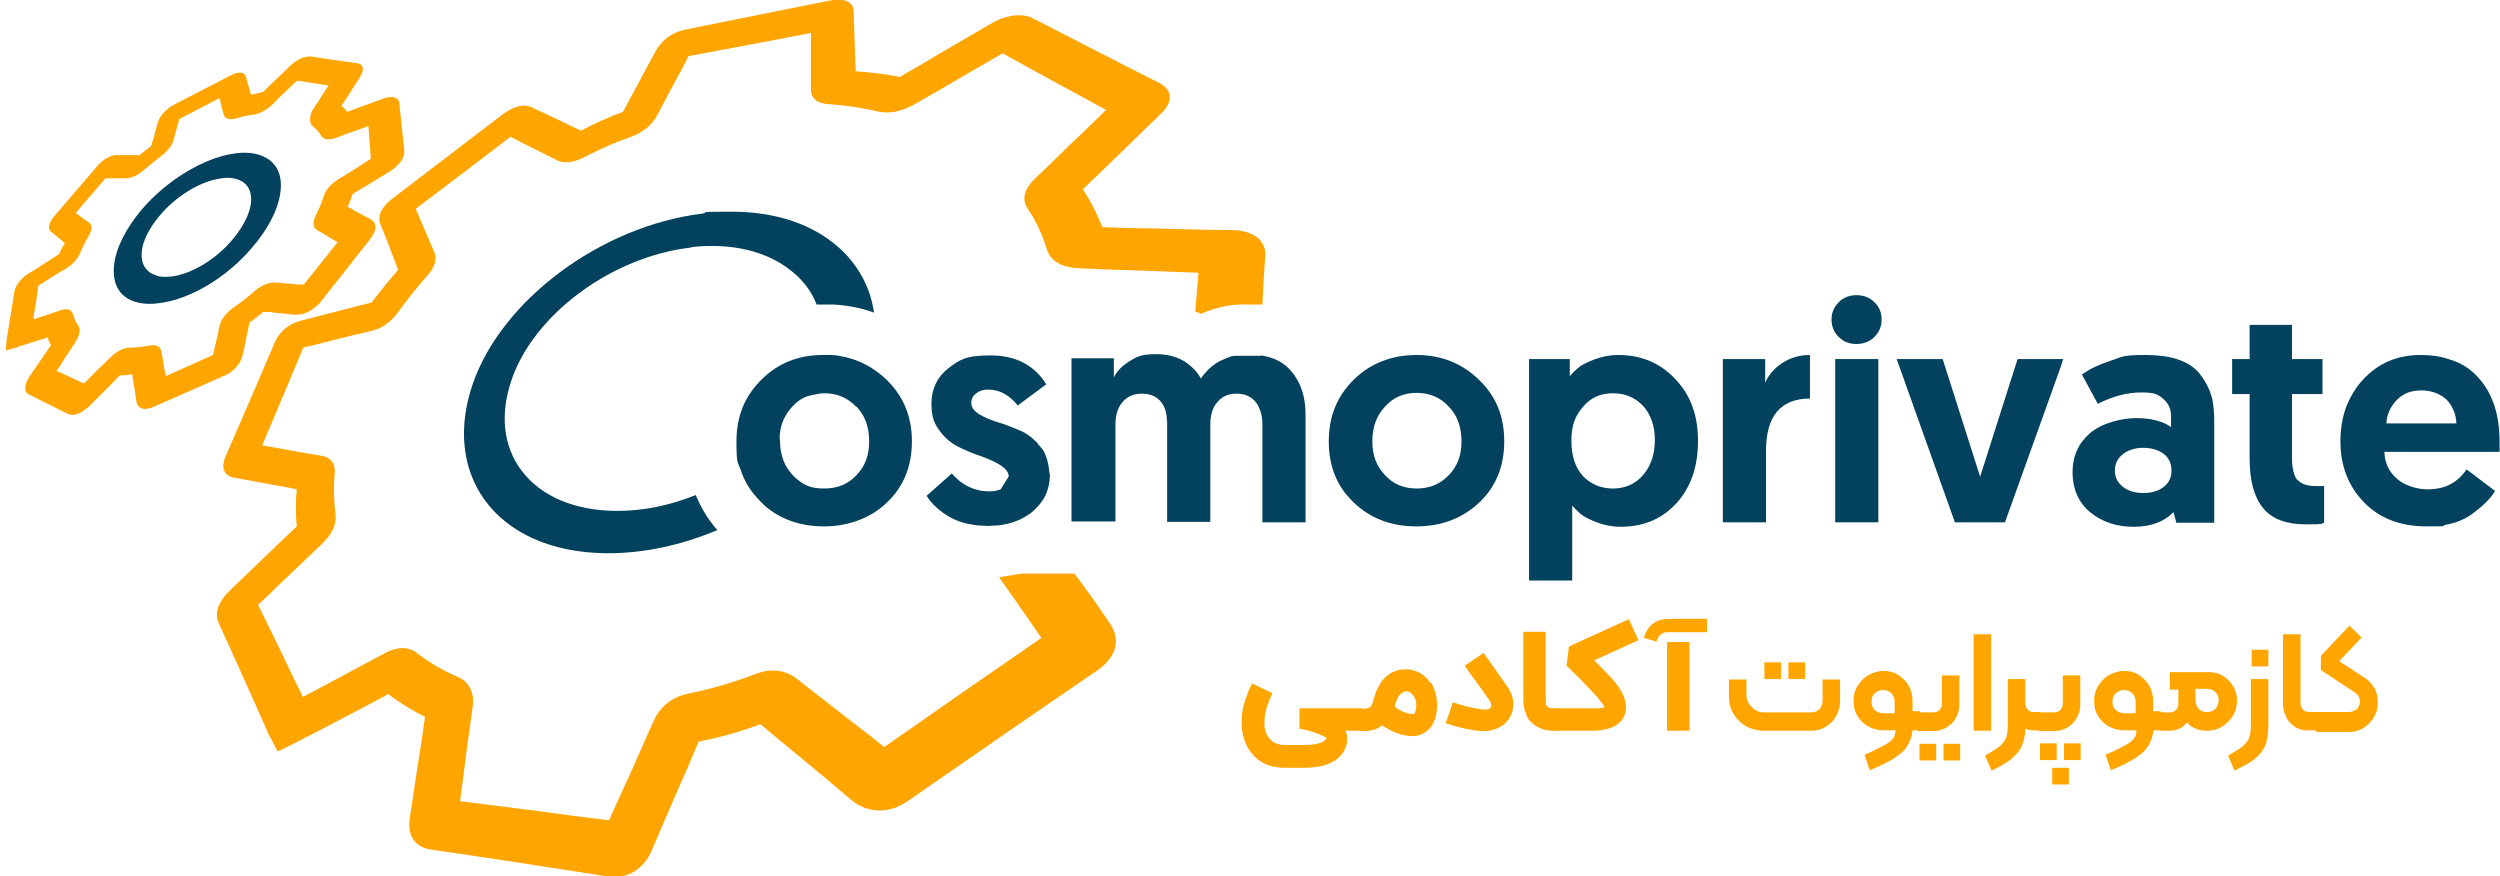
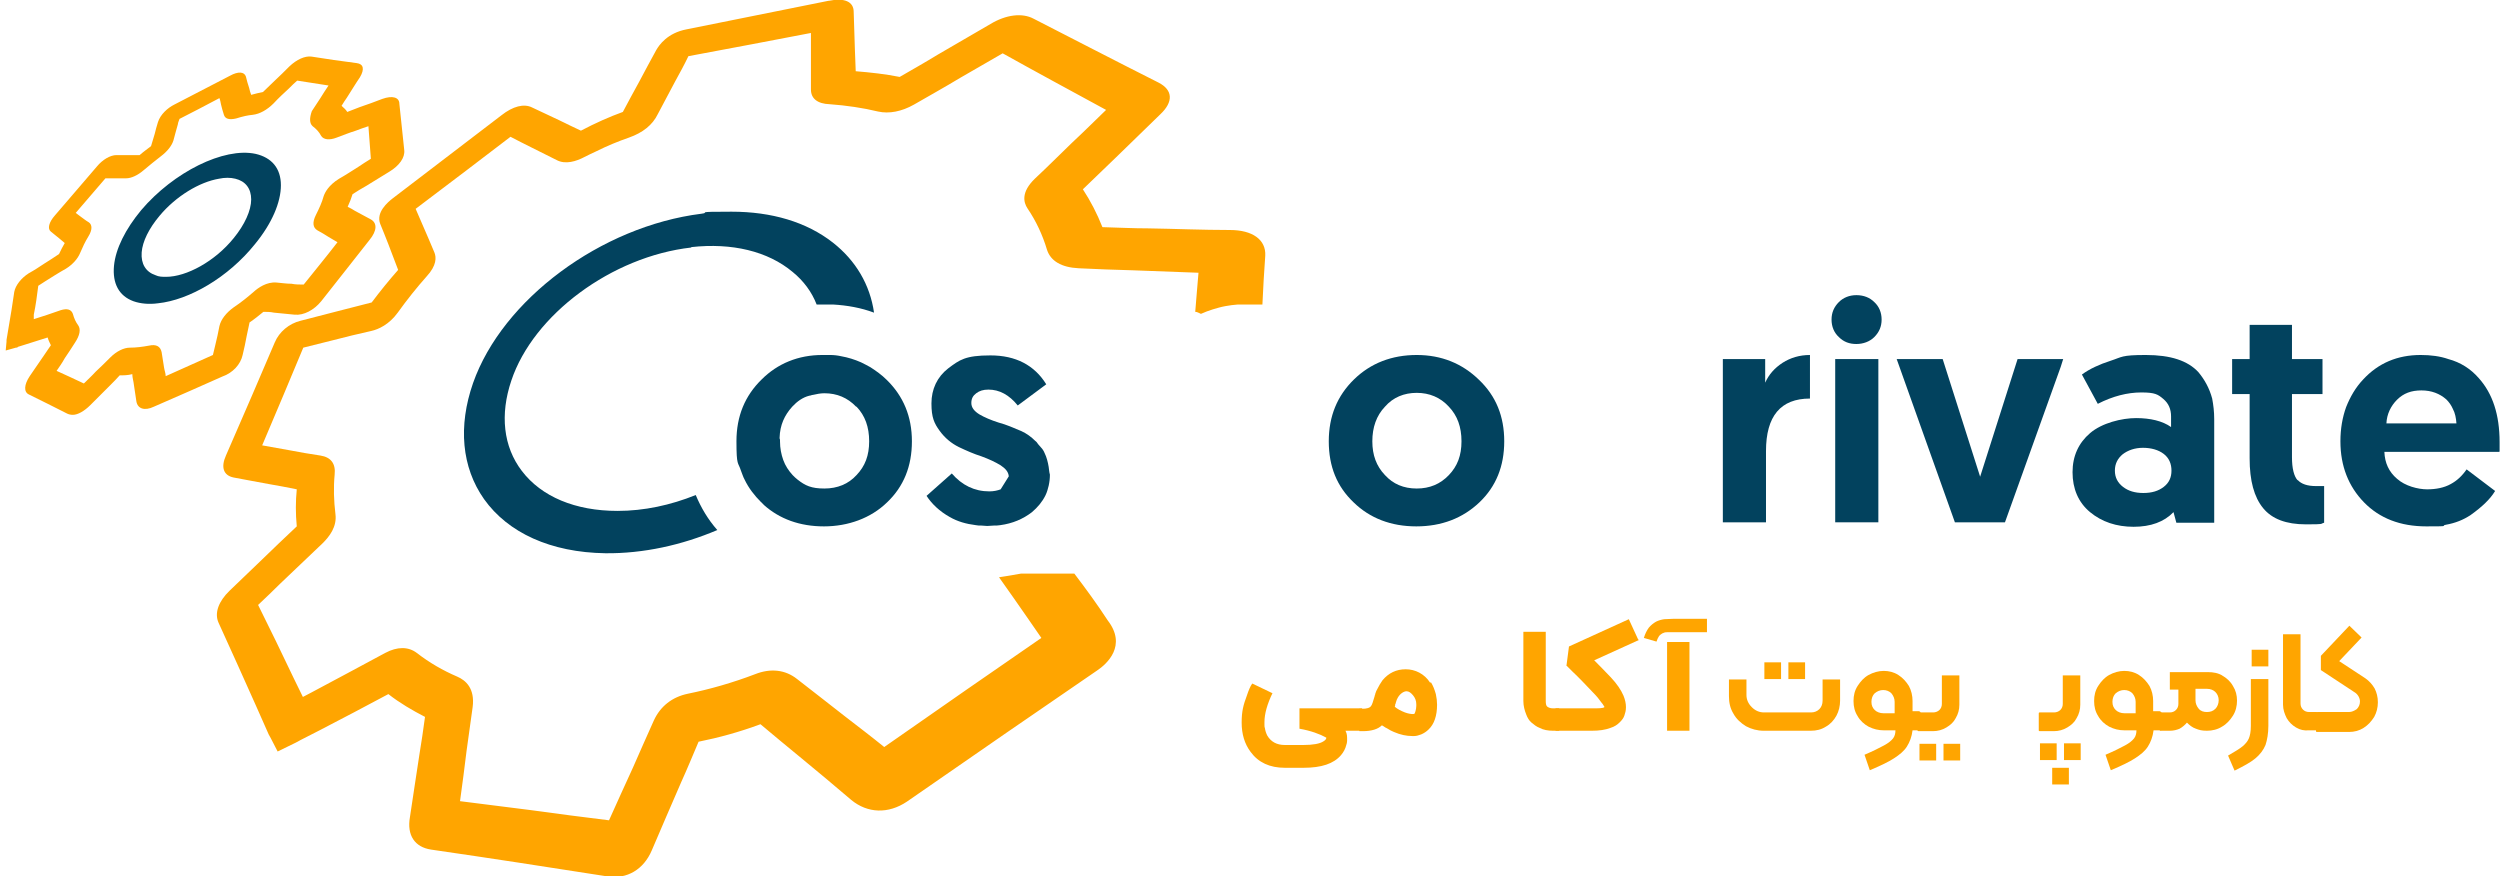
<svg xmlns="http://www.w3.org/2000/svg" version="1.1" viewBox="0 0 614.1 215.2">
  <defs>
    <style> .cls-1 { fill: #02425e; } .cls-2 { fill: orange; } </style>
  </defs>
  <g>
    <g id="Layer_1">
      <g>
        <path class="cls-2" d="M263.9,140.9h-13.1c-1.2.2-2.3.4-3.5.6h0c-.6.1-1.2.2-1.9.3,1.2,1.7,2.4,3.4,3.6,5.1,2.2,3.2,4.5,6.4,6.8,9.8-11.9,8.2-24.3,16.8-38.6,26.8-3.2-2.6-6.5-5.1-9.6-7.5-4-3.1-7.9-6.2-11.8-9.2-2.9-2.3-6.5-2.7-10.3-1.2-5.5,2.1-11.1,3.7-16.5,4.8-3.9.8-6.8,3.1-8.4,6.6-1.7,3.8-3.4,7.6-5.1,11.5-2,4.3-3.9,8.6-5.9,13-6.4-.8-12.8-1.6-19.2-2.5-5.8-.7-11.6-1.5-17.4-2.2.6-4.2,1.1-8.3,1.6-12.3.5-3.6,1-7.2,1.5-10.8.6-4.6-1.7-6.6-3.8-7.5-3.5-1.5-6.8-3.4-9.9-5.8-2.1-1.6-4.8-1.6-7.8,0-6.1,3.3-12.1,6.5-18.1,9.7l-2.1,1.1-2.2-4.5c-3-6.3-5.9-12.3-8.8-18.1,1.9-1.8,3.7-3.5,5.5-5.3,3.5-3.3,6.9-6.6,10.4-9.9,1.6-1.6,3.5-4,3.1-7.1-.4-3.3-.5-6.5-.2-9.7.3-2.7-.9-4.3-3.5-4.7-2.6-.4-5.1-.8-7.6-1.3-2.3-.4-4.5-.8-6.7-1.2,3.8-8.9,7.1-16.8,10.1-24,2.4-.6,4.8-1.2,7.2-1.8,3.1-.8,6.3-1.6,9.5-2.3,1.8-.4,4.4-1.6,6.5-4.5,2.3-3.2,4.7-6.2,7.1-8.9,2.5-2.7,2.4-4.7,1.9-5.9-1-2.4-2-4.7-3-7-.5-1.2-1.1-2.5-1.6-3.7,8.4-6.3,16.6-12.6,23.3-17.7,1.7.9,3.5,1.8,5.3,2.7l6,3c2.2,1.2,4.9.3,6.8-.7,1-.5,2-1,2.9-1.4,2.8-1.4,5.5-2.5,8.1-3.4,3.4-1.2,5.8-3.1,7.1-5.8,1.4-2.7,2.9-5.4,4.3-8.1,1.1-2,2.2-4,3.2-6.1,10.9-2,20.6-3.9,30.1-5.7v13.9c0,2.2,1.6,3.5,4.6,3.6,4.1.3,8.2.9,11.9,1.8,2.7.6,5.8,0,8.8-1.7,3.8-2.2,7.6-4.3,11.4-6.6,3.5-2,6.9-4,10.4-6,7.7,4.3,16.2,8.9,25.4,13.9-2.8,2.7-5.5,5.4-8.3,8-3.1,3-6.1,6-9.2,8.9-3.4,3.3-2.8,5.8-1.8,7.3,2.1,3.1,3.7,6.5,4.8,10.2.9,2.7,3.5,4.3,7.8,4.5,4.4.2,8.8.4,13.3.5,5.3.2,10.6.4,16.1.6-.3,3.1-.5,6.3-.8,9.6.5,0,.9.3,1.4.5.9-.4,1.9-.8,2.9-1.1,1-.3,2-.6,3.1-.8,1-.2,2-.3,3.1-.4.8,0,1.7,0,2.5,0h1.8c.6,0,1.2,0,1.7,0,.2-4.1.4-8.1.7-12,.2-3.9-3.1-6.3-8.7-6.3-6.8,0-13.5-.3-20-.4-3.8,0-7.5-.2-11.3-.3-1.3-3.3-2.9-6.4-4.8-9.3,2.7-2.6,5.5-5.3,8.2-7.9,3.6-3.5,7.2-7,10.8-10.5,3.3-3.1,3.1-6-.4-7.8-11.3-5.7-21.5-11-30.7-15.7-2.8-1.5-6.8-1-10.6,1.3-4.3,2.5-8.6,5-12.9,7.5-3.1,1.9-6.3,3.7-9.4,5.5-3.5-.7-7.1-1.1-10.8-1.4-.1-1.8-.1-3.5-.2-5.2-.1-3.2-.2-6.3-.3-9.4,0-2.5-2.3-3.5-6.1-2.7h-.1c-10.9,2.2-22,4.4-34.8,7-4.8.9-6.8,3.9-7.5,5.1-1.4,2.6-2.8,5.1-4.2,7.8-1.3,2.4-2.7,4.9-4,7.4-3.3,1.2-6.7,2.7-10.3,4.6-1.8-.8-3.5-1.7-5.2-2.5-2.4-1.1-4.6-2.2-6.8-3.2-2-1-4.7-.3-7.5,1.9-7.3,5.6-17,13-26.7,20.4-1.3,1-4.2,3.5-3.1,6.3.7,1.6,1.3,3.3,2,5,.8,2.1,1.6,4.2,2.4,6.3-2.2,2.5-4.4,5.2-6.5,8-2.7.7-5.5,1.4-8.2,2.1-3.1.8-6.2,1.6-9.3,2.4-2.8.7-5.2,2.7-6.3,5.3-3.5,8.2-7.4,17.3-12,27.8-1.3,2.9-.6,4.9,1.9,5.4,2.8.5,5.7,1.1,8.6,1.6,2.3.4,4.5.8,6.9,1.3-.3,3-.3,6,0,9.1-3,2.8-6,5.7-9,8.6-2.5,2.4-5,4.8-7.5,7.2-2.7,2.6-3.8,5.5-2.7,7.9,3,6.5,6,13.3,9.2,20.4l3.1,7c.2.3.3.6.5.9l1.7,3.3,4.3-2.1c.4-.2.8-.4,1.3-.7l4.7-2.4c5.6-2.9,11.3-5.9,16.9-8.9,2.8,2.2,5.9,4,9,5.6-.4,3.1-.9,6.3-1.4,9.4-.8,5-1.5,10.1-2.3,15.2-.8,4.5,1.2,7.4,5.2,8h0c14.5,2.1,28.7,4.3,43.4,6.6h0c4.7.7,8.8-1.7,10.8-6.4,2.4-5.6,4.8-11.2,7.2-16.7,1.5-3.3,2.9-6.7,4.3-10,5-1,10.1-2.4,15.2-4.3,3.2,2.7,6.6,5.5,10,8.3,4,3.3,8.1,6.7,12.3,10.3,4,3.3,9.1,3.5,13.7.4,17.6-12.2,32.5-22.5,46.7-32.2,2.4-1.6,7.4-6.1,2.6-12.3-2.6-4-5.4-7.8-8.2-11.5Z" />
        <path class="cls-1" d="M169.8,60.7c10-1.1,18.8,1,24.9,6.1,2.7,2.2,4.7,4.9,5.9,8,.6,0,1.2,0,1.8,0h2.2c3.5.2,6.9.8,10.1,2-1-6.9-4.5-12.8-10.1-17.2-6.5-5.1-15.1-7.6-24.9-7.6s-4.9.2-7.4.5c-24.7,3.1-48.9,21.1-56.1,41.6-3.7,10.6-2.8,20.7,2.7,28.5,5.9,8.3,16.4,13.1,29.8,13.3,9.3.1,18.8-2,27.5-5.7-2.3-2.6-4-5.5-5.3-8.6-6.2,2.5-12.7,3.9-19.2,3.9-10.4,0-18.7-3.5-23.5-9.8-4.6-6-5.4-13.9-2.6-22.2,5.4-16.2,24.7-30.5,44.2-32.7Z" />
        <path class="cls-1" d="M182.9,117.8c1,2.1,2.4,3.9,4.1,5.6.1,0,.2.2.3.3.1,0,.2.2.3.3,3.9,3.5,8.9,5.3,14.8,5.3s11.5-2,15.5-5.9c4.1-3.9,6.1-8.9,6.1-15s-2.1-11.1-6.2-15.1c-1.2-1.2-2.6-2.2-4-3.1-.7-.4-1.5-.8-2.3-1.2-1.6-.7-3.2-1.2-4.9-1.5-.9-.2-1.8-.3-2.7-.3h-1.9c-5.9,0-11,2.1-14.9,6-4.1,4-6.2,9-6.2,15.2s.4,5,1.1,7.2h0c.3.7.5,1.5.9,2.2ZM191.5,107.5c.1-3.1,1.2-5.5,3.1-7.6,1.2-1.3,2.6-2.3,4.2-2.7.3,0,.6-.2.9-.2.9-.2,1.8-.4,2.8-.4,3.1,0,5.7,1.1,7.8,3.3h.1c2.1,2.2,3.1,5,3.1,8.5s-1,6.1-3.1,8.3c-2,2.2-4.7,3.3-7.9,3.3s-4.7-.7-6.6-2.2c-.4-.3-.8-.7-1.2-1.1-1-1.1-1.8-2.3-2.3-3.7-.5-1.4-.8-2.9-.8-4.6v-.4c-.1-.2-.1-.3-.1-.5h0Z" />
        <path class="cls-2" d="M59.6,87.2c.4-1.6.7-3.1,1-4.7.2-1.1.5-2.2.7-3.3,1.2-.8,2.3-1.7,3.4-2.6.8,0,1.7,0,2.6.2,1.7.2,3.4.3,5.1.5,2.2.2,4.7-1.1,6.5-3.3,4-5.1,8-10.1,11.9-15.1,1.8-2.2,1.9-4.1.3-5-1.3-.7-2.6-1.4-3.9-2.1-.6-.4-1.2-.7-1.8-1,.5-1.1.9-2.1,1.2-3.1,1.1-.7,2.2-1.4,3.3-2,1.9-1.2,3.8-2.3,5.7-3.5,2.5-1.5,3.9-3.5,3.7-5.3-.4-4-.8-7.8-1.2-11.4,0-1.6-1.7-2.1-4.2-1.2-1.8.7-3.7,1.4-5.5,2-1,.4-2.1.8-3.1,1.2-.3-.5-.8-1-1.4-1.5.4-.7.9-1.4,1.3-2,1.1-1.7,2.1-3.4,3.2-5,1.2-2,.9-3.3-.8-3.5-3.8-.5-7.5-1-11.1-1.6-1.6-.2-3.6.7-5.4,2.4-1.2,1.2-2.4,2.4-3.7,3.6-.9.9-1.9,1.8-2.8,2.7-.9.2-1.9.4-2.9.7-.2-.6-.4-1.1-.5-1.7-.3-.9-.6-1.9-.8-2.8-.4-1.2-1.9-1.3-3.9-.2-5.6,2.9-9.8,5.1-13.7,7.1-1.6.8-3.4,2.4-4,4.3-.3,1-.6,2-.8,2.9-.3,1-.6,2-.9,3-.9.7-1.9,1.4-2.8,2.2h-5.7c-1.5,0-3.4,1.1-4.8,2.8-3.4,3.9-6.8,8-10.3,12-1.5,1.7-1.9,3.3-1,4,.7.6,1.4,1.1,2.1,1.7.4.4.9.7,1.3,1.1-.5.9-1,1.8-1.4,2.7-1.2.8-2.4,1.6-3.7,2.4-1.2.8-2.4,1.6-3.7,2.3-1.9,1.2-3.3,3-3.6,4.6-.4,2.9-.9,5.9-1.4,8.8l-.5,3v.4l-.2,2.2,2.5-.7c.2,0,.4,0,.5-.2l1.6-.5c1.9-.6,3.8-1.2,5.7-1.8.2.7.5,1.3.8,1.9-.6.8-1.1,1.7-1.7,2.5-1.2,1.7-2.3,3.4-3.5,5.1-1.4,2.1-1.5,3.9-.2,4.5,3.1,1.5,6.2,3.1,9.4,4.7.4.2.9.3,1.4.3,1.2,0,2.8-.9,4.3-2.4,1.6-1.6,3.3-3.3,4.9-4.9.8-.8,1.6-1.6,2.3-2.4,1,0,2,0,3.1-.3,0,.9.3,1.7.4,2.7.2,1.3.4,2.6.6,4,.3,1.8,2,2.4,4.3,1.3,6.4-2.8,11.7-5.1,16.8-7.4,2.6-.9,4.5-3,5-5.3ZM52.9,84.7c-.2.8-.4,1.7-.6,2.5-3.6,1.6-7.4,3.3-11.6,5.2,0-.7-.3-1.4-.4-2.1-.2-1.2-.4-2.5-.6-3.8-.3-1.4-1.3-2-3.1-1.6-1.6.3-3.2.5-4.7.5s-3.3.9-4.8,2.4c-1.2,1.2-2.4,2.4-3.6,3.5-.9,1-1.9,1.9-2.9,2.9-2.3-1.1-4.5-2.1-6.7-3.1.7-1,1.4-2,2-3.1.8-1.2,1.7-2.5,2.5-3.8,1.2-1.8,1.5-3.3.8-4.3-.6-.8-1-1.7-1.3-2.8-.4-1.1-1.4-1.4-3-.9-2.2.8-4.4,1.5-6.6,2.2v-1.1c.5-2.4.8-4.7,1.1-7.1.6-.4,1.1-.7,1.7-1.1,1.6-1,3.3-2.1,5.1-3.1,1.6-1,2.9-2.4,3.5-3.9.6-1.4,1.2-2.7,2-4,1-1.6,1-2.9.1-3.5-.7-.4-1.3-.9-2-1.4-.4-.3-.8-.6-1.2-.9,2.4-2.8,4.9-5.7,7.3-8.5h5.1c1.2,0,2.8-.7,4.3-2,1.4-1.2,2.8-2.3,4.2-3.4,1.6-1.2,2.7-2.6,3.1-3.9.4-1.4.7-2.7,1.1-4,0-.4.3-.9.4-1.3,2.9-1.5,6.1-3.1,9.8-5.1.2.5.3,1.1.4,1.6.2.8.4,1.6.7,2.5.3,1,1.3,1.3,3,.9,1.6-.5,2.9-.8,4.1-.9,1.7-.2,3.5-1.2,5.1-2.8,1.2-1.3,2.5-2.5,3.8-3.7.7-.7,1.3-1.3,2-1.9,2.5.4,5.1.8,7.7,1.2-.7,1-1.3,2-2,3.1s-1.4,2.1-2.1,3.2c-.6,1.7-.6,3,.2,3.7.8.6,1.6,1.4,2.1,2.4.6.9,2,1.1,3.8.4,1.6-.6,3.1-1.2,4.7-1.7,1.1-.4,2.1-.8,3.1-1.1.2,2.6.4,5.2.6,8-1.1.7-2.1,1.3-3.1,2-1.6,1-3.1,2-4.7,2.9-2.6,1.6-3.5,3.4-3.8,4.3-.4,1.5-1.1,3-1.9,4.6-.9,1.8-.8,3.1.4,3.8.9.5,1.8,1,2.7,1.6.7.4,1.5.9,2.2,1.3-2.7,3.5-5.5,6.9-8.3,10.4-1,0-2,0-3-.2-1.2,0-2.5-.2-3.7-.3-2.4-.2-4.5,1.3-5.6,2.3-1.5,1.3-3.1,2.6-4.9,3.8-1.8,1.3-3.1,2.9-3.5,4.6-.3,1.5-.6,3.1-1,4.6Z" />
        <path class="cls-1" d="M62.6,60c4.2-5.1,6.4-10.3,6.4-14.5s-2.3-6.8-6.2-7.7c-7.8-1.7-20.2,4.5-28.1,13.8-3.9,4.7-6.3,9.5-6.7,13.7-.4,4.3,1.2,7.4,4.8,8.7,1.7.6,3.8.8,6,.5,7.7-.8,17.3-6.4,23.8-14.5ZM40.8,68c-.9,0-1.8,0-2.6-.4-2.4-.8-3.6-2.8-3.4-5.6.2-2.7,1.8-5.9,4.4-9,4-4.8,9.8-8.3,14.6-9.1,1.4-.3,2.8-.3,4,0,2.5.6,3.9,2.4,3.9,5.1s-1.6,6.2-4.3,9.5c-4.6,5.7-11.6,9.5-16.6,9.5Z" />
        <path class="cls-1" d="M257.6,114.7c-.2-1.2-.5-2.4-1-3.4-.2-.5-.5-1-.9-1.4-.2-.3-.5-.5-.7-.8s-.4-.6-.7-.8h0c-1-1-2.1-1.8-3.4-2.4-1.9-.8-3.7-1.6-5.6-2.1-1.9-.6-3.5-1.3-4.7-2-1.3-.8-2-1.7-2-2.8s.4-1.8,1.2-2.4,1.7-.9,3-.9c2.7,0,5.1,1.3,7.2,3.9l7-5.2c-2.9-4.7-7.5-7.1-13.7-7.1s-7.6,1.1-10.4,3.2c-2.7,2.1-4.1,5.1-4.1,8.6s.7,4.9,2,6.7c1.3,1.8,2.9,3.1,4.7,4,1.9.9,3.7,1.7,5.6,2.3,1.9.7,3.4,1.4,4.7,2.2,1.2.8,1.9,1.6,2,2.7-.3.5-.7,1.1-1,1.6s-.7,1.1-1,1.6c-.8.3-1.7.5-2.8.5-3.6,0-6.7-1.5-9.2-4.4l-6.2,5.5c1.3,2,3.2,3.8,5.7,5.2,1.9,1.1,4,1.7,6.4,2h0c.4.1.9.1,1.4.1s.9.1,1.4.1,1.1-.1,1.6-.1,1.1,0,1.6-.1c3-.4,5.6-1.5,7.8-3.2,1.4-1.2,2.5-2.5,3.3-4.1.4-.8.6-1.6.8-2.4.2-.9.3-1.8.3-2.7h0c-.2-.7-.2-1.3-.3-1.9Z" />
-         <path class="cls-1" d="M309.8,87.4c-.2,0-.5,0-.7,0s-.4,0-.7,0h-1.4c-.7,0-1.3,0-2,0-.3,0-.6,0-.9,0s-.6,0-.9,0c-.7,0-1.3.4-2,.6-.4.2-.7.3-1.1.5h-.1c-1,.5-2,1.2-2.8,1.9-.2.2-.4.4-.6.6-.6.6-1.1,1.2-1.6,2-.6-1.1-1.3-2-2.2-2.8-2.2-2.1-5.1-3.2-8.8-3.2s-4.7.6-6.5,1.7-3.1,2.4-3.9,4v-4.7h-10.4v40.1h10.8v-24.3c.1-2.2.7-3.9,1.8-5.1,1.2-1.4,2.8-2,4.7-2s3.5.6,4.6,1.9c.7.8,1.2,1.9,1.4,3.2h0c.1.3.1.7.1,1s.1.7.1,1v24.4h10.6v-23.9c0-2.4.6-4.3,1.8-5.6,1.2-1.4,2.7-2,4.7-2s3.5.7,4.6,2c.3.4.6.8.8,1.3h0c.6,1.2.9,2.6.9,4.3v24h10.6v-26.4c0-4.5-1.2-8-3.5-10.7-1.8-2.2-4.3-3.4-7.4-3.9Z" />
        <path class="cls-1" d="M348,87.2c-6.1,0-11.3,2-15.4,6s-6.2,9-6.2,15.2,2,11.1,6.1,15c4,3.9,9.2,5.9,15.4,5.9s11.4-2,15.5-5.9,6.1-8.9,6.1-15-2-11.1-6.2-15.1c-4.1-4-9.2-6.1-15.3-6.1ZM355.9,116.7c-2.1,2.2-4.7,3.3-7.9,3.3s-5.8-1.1-7.8-3.3c-2.1-2.2-3.1-4.9-3.1-8.3s1-6.3,3.1-8.5c2-2.3,4.7-3.4,7.8-3.4s5.8,1.1,7.9,3.4c2.1,2.2,3.1,5,3.1,8.5s-1,6.1-3.1,8.3Z" />
-         <path class="cls-1" d="M397.5,87.2c-2.1,0-4,.4-5.9,1.1-1.8.7-3.2,1.4-4,2.1s-1.5,1.4-2,2v-4.2h-10v54.4h10.6v-18.4c.5.6,1.2,1.2,2,2,.8.7,2.2,1.4,4,2.1,1.9.7,3.8,1.1,5.9,1.1,5.7,0,10.3-2,13.8-5.9s5.2-9,5.2-15.2-1.8-11.2-5.5-15.1c-3.7-4-8.4-6-14.1-6ZM403.6,116.7c-1.9,2.2-4.4,3.3-7.4,3.3s-5.5-1.1-7.4-3.1c-1.9-2.1-2.8-5-2.8-8.7s.9-6,2.8-8.2c1.9-2.3,4.3-3.4,7.4-3.4s5.5,1.1,7.4,3.1c1.9,2.1,2.9,4.9,2.9,8.4s-1,6.4-2.9,8.6Z" />
        <path class="cls-1" d="M433.6,94v-5.8h-10.4v40.1h10.6v-17.5c0-8.6,3.6-12.9,10.8-12.9v-10.7c-2.6,0-4.8.7-6.7,1.9-2,1.3-3.4,2.9-4.3,4.9Z" />
        <path class="cls-1" d="M456,72.5c-1.7,0-3.2.6-4.3,1.7-1.2,1.2-1.8,2.6-1.8,4.3s.6,3.2,1.8,4.3c1.2,1.2,2.6,1.7,4.3,1.7s3.3-.6,4.4-1.7c1.2-1.2,1.8-2.6,1.8-4.3s-.6-3.2-1.8-4.3c-1.1-1.1-2.6-1.7-4.4-1.7Z" />
        <rect class="cls-1" x="450.8" y="88.2" width="10.6" height="40.1" />
        <polygon class="cls-1" points="486.4 117.1 477.2 88.2 465.9 88.2 480.2 128.3 492.5 128.3 506.2 90.1 506.8 88.2 495.6 88.2 486.4 117.1" />
        <path class="cls-1" d="M540,91.4c-2.6-2.8-6.8-4.2-12.9-4.2s-5.8.5-8.6,1.4-5.2,2-7.1,3.4l3.9,7.2c3.7-1.9,7.3-2.8,10.7-2.8s4.1.5,5.4,1.6c1.3,1.1,1.9,2.5,1.9,4.3v2.6c-2.1-1.5-5.1-2.2-8.6-2.2s-8.4,1.2-11.3,3.7c-2.8,2.4-4.3,5.6-4.3,9.6s1.4,7.4,4.3,9.8c2.9,2.4,6.5,3.6,10.7,3.6s7.5-1.2,9.8-3.6l.7,2.6h9.3v-25.4c0-1.9-.2-3.5-.5-5.1-.7-2.6-1.9-4.7-3.4-6.5ZM531.5,119.6c-1.3,1-2.9,1.5-5,1.5s-3.7-.5-5-1.5-2-2.3-2-4,.7-3,1.9-4c1.3-1,3-1.6,5-1.6s3.8.5,5.1,1.5,1.9,2.4,1.9,4.1-.6,3-1.9,4Z" />
        <path class="cls-1" d="M564.4,118c-.9-1-1.4-2.9-1.4-5.7v-15.5h7.5v-8.6h-7.5v-8.4h-10.4v8.4h-4.3v8.6h4.3v15.8c0,5.5,1.1,9.5,3.3,12.2s5.7,4,10.5,4,3.4-.1,4.5-.4v-9c-.6,0-1.2,0-2,0-2.1,0-3.6-.5-4.5-1.5Z" />
-         <path class="cls-1" d="M614,110.9c0-.5,0-1.3,0-2.3,0-6.7-1.7-11.9-5.1-15.7-2-2.3-4.5-3.9-7.5-4.7-2-.7-4.3-1-6.8-1-5.7,0-10.4,2-14.1,6-1.9,2-3.2,4.3-4.2,6.8-.9,2.5-1.4,5.3-1.4,8.4,0,6.1,2,11.1,5.8,15s8.9,5.9,15.3,5.9,3.3-.1,4.8-.4c2.3-.4,4.3-1.2,6.1-2.4,2.8-2,4.8-3.9,6-5.9l-7-5.3c-1.1,1.6-2.4,2.8-3.9,3.6-1.6.9-3.6,1.3-5.8,1.3s-5.4-.8-7.4-2.6c-2-1.7-3-3.9-3.1-6.6h28.2ZM588.8,98.2c1.6-1.6,3.5-2.3,6-2.3s4.5.8,6.1,2.2c.7.7,1.2,1.4,1.6,2.3.6,1.1.8,2.3.9,3.6h-17.2c.1-2.3,1.1-4.3,2.6-5.8Z" />
+         <path class="cls-1" d="M614,110.9c0-.5,0-1.3,0-2.3,0-6.7-1.7-11.9-5.1-15.7-2-2.3-4.5-3.9-7.5-4.7-2-.7-4.3-1-6.8-1-5.7,0-10.4,2-14.1,6-1.9,2-3.2,4.3-4.2,6.8-.9,2.5-1.4,5.3-1.4,8.4,0,6.1,2,11.1,5.8,15s8.9,5.9,15.3,5.9,3.3-.1,4.8-.4c2.3-.4,4.3-1.2,6.1-2.4,2.8-2,4.8-3.9,6-5.9l-7-5.3c-1.1,1.6-2.4,2.8-3.9,3.6-1.6.9-3.6,1.3-5.8,1.3s-5.4-.8-7.4-2.6c-2-1.7-3-3.9-3.1-6.6h28.2M588.8,98.2c1.6-1.6,3.5-2.3,6-2.3s4.5.8,6.1,2.2c.7.7,1.2,1.4,1.6,2.3.6,1.1.8,2.3.9,3.6h-17.2c.1-2.3,1.1-4.3,2.6-5.8Z" />
      </g>
      <g>
        <path class="cls-2" d="M428.9,178.4c-1.3-.8-2.4-1.8-3.1-3.1-.8-1.3-1.1-2.7-1.1-4.3v-4.1h4.3v3.8c0,1.1.4,2.1,1.3,3s1.9,1.3,3,1.3h11.6c.8,0,1.5-.3,2-.8s.8-1.2.8-2.1v-5.2h4.3v5.2c0,1.3-.3,2.6-.9,3.7-.6,1.1-1.5,2.1-2.6,2.7-1.1.7-2.3,1-3.7,1h-11.6c-1.5,0-3-.4-4.3-1.1ZM433.4,162.7h4.1v4.1h-4.1v-4.1ZM439.3,162.7h4.1v4.1h-4.1v-4.1Z" />
        <path class="cls-2" d="M471.8,175.2v3.9c0,.3-.1.3-.3.3h-1.7c-.2,1.6-.7,2.9-1.4,4s-1.8,2-3.2,2.9c-1.4.9-3.3,1.8-5.9,2.9l-1.3-3.8c2.1-.9,3.7-1.7,4.8-2.3s1.7-1.1,2.2-1.7c.4-.5.6-1.2.6-2h-2.8c-1.4,0-2.6-.3-3.8-.9-1.1-.6-2.1-1.5-2.7-2.6-.7-1.1-1-2.3-1-3.7s.3-2.6,1-3.7c.7-1.1,1.6-2.1,2.7-2.7s2.4-1,3.7-1,2.5.3,3.6,1,1.9,1.6,2.6,2.7c.6,1.1.9,2.4.9,3.7v2.5h1.6c.3.1.4.3.4.5ZM465.4,172.4c0-.8-.3-1.5-.8-2.1-.5-.5-1.2-.8-2-.8s-1.5.3-2.1.8c-.5.5-.8,1.2-.8,2.1s.3,1.5.8,2c.5.5,1.3.8,2.1.8h2.8v-2.8Z" />
        <path class="cls-2" d="M471.1,179.2v-3.9c0-.3.1-.3.3-.3h3.5c.5,0,1.1-.2,1.5-.6.4-.4.6-.9.6-1.5v-7h4.3v7.2c0,1.2-.3,2.3-.9,3.3-.5,1-1.3,1.7-2.3,2.3s-2.1.9-3.3.9h-3.5c-.2,0-.3-.1-.3-.3ZM471.5,182.7h4.1v4.1h-4.1v-4.1ZM477.4,182.7h4.1v4.1h-4.1v-4.1Z" />
-         <path class="cls-2" d="M484.8,155.8h4.3v23.7h-4.3v-23.7Z" />
-         <path class="cls-2" d="M501.4,175.2v3.9c0,.3-.1.3-.3.3h-1.5c-.7,0-1.5-.1-2.1-.4,0,1.7-.4,3.1-.9,4.3s-1.4,2.1-2.5,3.1c-1.1.9-2.8,1.9-4.9,2.9l-1.6-3.7c1.7-1,2.9-1.7,3.6-2.3.7-.6,1.2-1.2,1.5-1.9.3-.7.5-1.7.5-3.1v-11.5h4.3v6c0,.6.2,1.1.6,1.5.4.4.9.6,1.5.6h1.5c.3.1.3.3.3.5Z" />
        <path class="cls-2" d="M500.8,179.2v-3.9c0-.3.1-.3.3-.3h3.5c.5,0,1.1-.2,1.5-.6.4-.4.6-.9.6-1.5v-7h4.3v7.2c0,1.2-.3,2.3-.9,3.3-.5,1-1.3,1.7-2.3,2.3s-2.1.9-3.3.9h-3.4c-.3,0-.3-.1-.3-.3ZM501.1,182.6h4.1v4.1h-4.1v-4.1ZM504.1,188.6h4.1v4.1h-4.1v-4.1ZM507,182.6h4.1v4.1h-4.1v-4.1Z" />
        <path class="cls-2" d="M531,175.2v3.9c0,.3-.1.3-.3.3h-1.7c-.2,1.6-.7,2.9-1.4,4s-1.8,2-3.2,2.9-3.3,1.8-5.9,2.9l-1.3-3.8c2.1-.9,3.7-1.7,4.8-2.3,1.1-.6,1.7-1.1,2.2-1.7.4-.5.6-1.2.6-2h-2.9c-1.4,0-2.6-.3-3.8-.9-1.1-.6-2.1-1.5-2.7-2.6-.7-1.1-1-2.3-1-3.7s.3-2.6,1-3.7c.7-1.1,1.6-2.1,2.7-2.7s2.4-1,3.7-1,2.5.3,3.6,1c1.1.7,1.9,1.6,2.6,2.7.6,1.1.9,2.4.9,3.7v2.5h1.6c.3.1.5.3.5.5ZM524.6,172.4c0-.8-.3-1.5-.8-2.1-.5-.5-1.2-.8-2-.8s-1.5.3-2.1.8c-.5.5-.8,1.2-.8,2.1s.3,1.5.8,2,1.3.8,2.1.8h2.8v-2.8Z" />
        <path class="cls-2" d="M545.8,165.9c1.1.6,2.1,1.5,2.7,2.6.7,1.1,1,2.3,1,3.6s-.3,2.6-1,3.7c-.7,1.1-1.6,2.1-2.7,2.7-1.1.7-2.4,1-3.7,1s-1.9-.2-2.7-.5c-.9-.3-1.6-.9-2.2-1.5-.5.6-1.1,1.1-1.8,1.5-.7.3-1.5.5-2.4.5h-2.2c-.3,0-.3-.1-.3-.3v-3.9c0-.3.1-.3.3-.3h2.2c.6,0,1.1-.2,1.5-.6.4-.4.6-.9.6-1.5v-3.5h-2.1v-4.3h9.4c1.2,0,2.5.2,3.6.9ZM544.2,174.1c.5-.5.8-1.3.8-2.1s-.3-1.5-.8-2-1.2-.8-2.1-.8h-2.8v2.8c0,.8.3,1.5.8,2.1s1.2.8,2,.8c.8,0,1.5-.2,2.1-.8Z" />
        <path class="cls-2" d="M550.9,183.3c.7-.6,1.2-1.2,1.5-1.9.3-.7.5-1.7.5-3.1v-11.5h4.3v11.5c0,1.9-.3,3.5-.7,4.7-.5,1.2-1.3,2.3-2.5,3.3s-2.9,1.9-5.1,3l-1.6-3.7c1.7-1,2.9-1.7,3.6-2.3ZM553.1,159.6h4.1v4.1h-4.1v-4.1Z" />
        <path class="cls-2" d="M564,178.7c-1-.6-1.7-1.3-2.3-2.3-.5-1-.9-2.1-.9-3.3v-17.3h4.3v17c0,.6.2,1.1.6,1.5.4.4.9.6,1.5.6h1.8c.3,0,.3.1.3.3v3.9c0,.3-.1.3-.3.3h-1.9c-1.1.1-2.1-.1-3.1-.7Z" />
        <path class="cls-2" d="M569.1,174.9h7.9c.7,0,1.3-.3,1.9-.7.5-.5.8-1.1.8-1.9s-.5-1.8-1.4-2.3l-8.2-5.4v-3.5l7-7.4,3,2.9-5.5,5.8,6.4,4.2c1,.7,1.7,1.5,2.3,2.5.5,1,.8,2.1.8,3.4s-.3,2.5-.9,3.6c-.7,1.1-1.5,2-2.6,2.7-1.1.7-2.3,1-3.6,1h-7.8c-.3,0-.3-.1-.3-.3v-3.9c0-.3.1-.5.3-.5Z" />
      </g>
      <g>
        <path class="cls-2" d="M312.6,170.2c-1.3,2.7-2,5.1-2,7.2s0,.4,0,.6c0,.3,0,.6.1.8.1.7.3,1.3.6,1.9.9,1.5,2.3,2.3,4.3,2.3h4.6c2.3,0,4-.3,4.9-.9.5-.3.7-.6.7-.9-1.6-.9-3.8-1.7-6.6-2.2v-5h15.4v5.5h-4.1c.2.4.4.9.4,1.7s0,.5,0,.8c0,.4-.1.7-.2,1-.2.9-.7,1.8-1.3,2.5-1.8,2.1-4.8,3.1-9.2,3.1h-4.6c-3.7,0-6.5-1.3-8.4-3.9-1.5-2-2.2-4.4-2.2-7.2s.4-4.3,1.3-6.7c.4-1.2.8-2.2,1.3-2.9l5,2.4Z" />
        <path class="cls-2" d="M351.5,167.6c.5.8.9,1.8,1.2,2.9.2.9.3,1.8.3,2.6,0,2.7-.7,4.8-2.1,6.1-.5.5-1.1.9-1.8,1.2-.6.2-1.1.4-1.7.4-.1,0-.3,0-.5,0-1.4,0-2.9-.3-4.5-1-.5-.2-1.1-.5-1.7-.9l-.4-.2-.3-.2c-.3-.2-.4-.3-.6-.3-.9.9-2.5,1.4-4.6,1.4h-.9v-5.5h.7c1.1,0,1.9-.2,2.2-.7.2-.2.5-1.1.9-2.5,0-.1,0-.2.1-.3,0-.1,0-.2.1-.4.1-.3.2-.6.4-.9.4-.8.8-1.5,1.3-2.2,1.5-1.8,3.4-2.7,5.7-2.7s4.6,1.1,6,3.3ZM347.7,174.7c.1-.4.2-.8.2-1.3s0-.2,0-.4c0-.9-.3-1.6-.8-2.2-.5-.6-1-1-1.6-1s-1.5.5-2.1,1.5c-.2.3-.4.8-.5,1.2,0,.2-.1.3-.2.6v.3c0,0-.1.2-.1.2.7.6,1.5,1,2.5,1.4.8.3,1.5.4,2,.4s.4-.2.6-.7Z" />
-         <path class="cls-2" d="M364.3,160.2l.3.4c0,.1.1.2.2.3,0,.1.2.2.2.3.2.3.4.5.6.8.5.8,1.2,1.7,1.8,2.6.9,1.2,1.8,2.6,2.9,4.1.8,1.2,1.3,2.4,1.4,3.6,0,.2,0,.4,0,.7,0,1.1-.2,2.1-.7,3-.6,1.1-1.4,2-2.6,2.6-1.1.6-2.4,1-3.8,1s-3.7-.3-6.3-1c-.8-.2-1.6-.4-2.3-.7-.2,0-.5-.1-.7-.2,0,0-.1,0-.2,0h0s0,0,0,0l1.8-5.2c.4.1.9.3,1.5.5.7.2,1.4.4,2.1.6,1.8.4,3.3.7,4.3.7s1.2-.2,1.4-.6c0-.2.1-.3.1-.5,0-.3-.1-.7-.4-1.1-1-1.5-2-2.8-2.9-4.1-.7-.9-1.3-1.8-1.9-2.6-.9-1.3-1.3-1.9-1.3-1.9l4.6-3.1Z" />
        <path class="cls-2" d="M383,179.5h-1.5c-1.2,0-2.4-.2-3.3-.7-.8-.3-1.4-.8-2-1.3s-1-1.2-1.3-2c-.4-1-.7-2.1-.7-3.3v-17h5.5v17c0,.7.1,1.2.4,1.4s.7.4,1.4.4h1.5v5.5Z" />
        <path class="cls-2" d="M402.6,157.2l-11,5c1,1,2.3,2.3,4.1,4.2,1.5,1.6,2.5,3.1,3.1,4.5.4,1,.6,1.9.6,2.8h0c0,.9-.2,1.5-.4,2.1-.2.6-.6,1.1-1.1,1.6-.6.6-1.3,1.1-2.3,1.4-1.3.5-2.8.7-4.6.7h-8.9v-5.5h8.9c1.7,0,2.8,0,3.1-.3,0-.1,0-.2-.2-.4-.1-.2-.3-.5-.5-.7-.5-.7-1.1-1.5-2-2.4-2-2.1-3.6-3.8-5.1-5.2-.2-.2-.5-.5-.7-.7-.2-.2-.3-.3-.5-.5,0,0-.1-.1-.2-.2h-.1c0-.1,0-.2,0-.2h0s0,0,0,0l.6-4.6,14.7-6.7,2.3,5Z" />
        <path class="cls-2" d="M419.4,155.3h-8.2c-.7,0-1.2,0-1.7,0-.5,0-.8.1-1.2.3-.3.2-.6.4-.8.7-.2.3-.4.7-.6,1.3l-3.1-.9c.3-1,.7-1.8,1.2-2.5.5-.6,1.1-1.1,1.8-1.5.6-.3,1.3-.5,2-.6.7,0,1.5-.1,2.3-.1h8.2v3.3ZM415,179.5h-5.5v-21.8h5.5v21.8Z" />
      </g>
    </g>
  </g>
</svg>